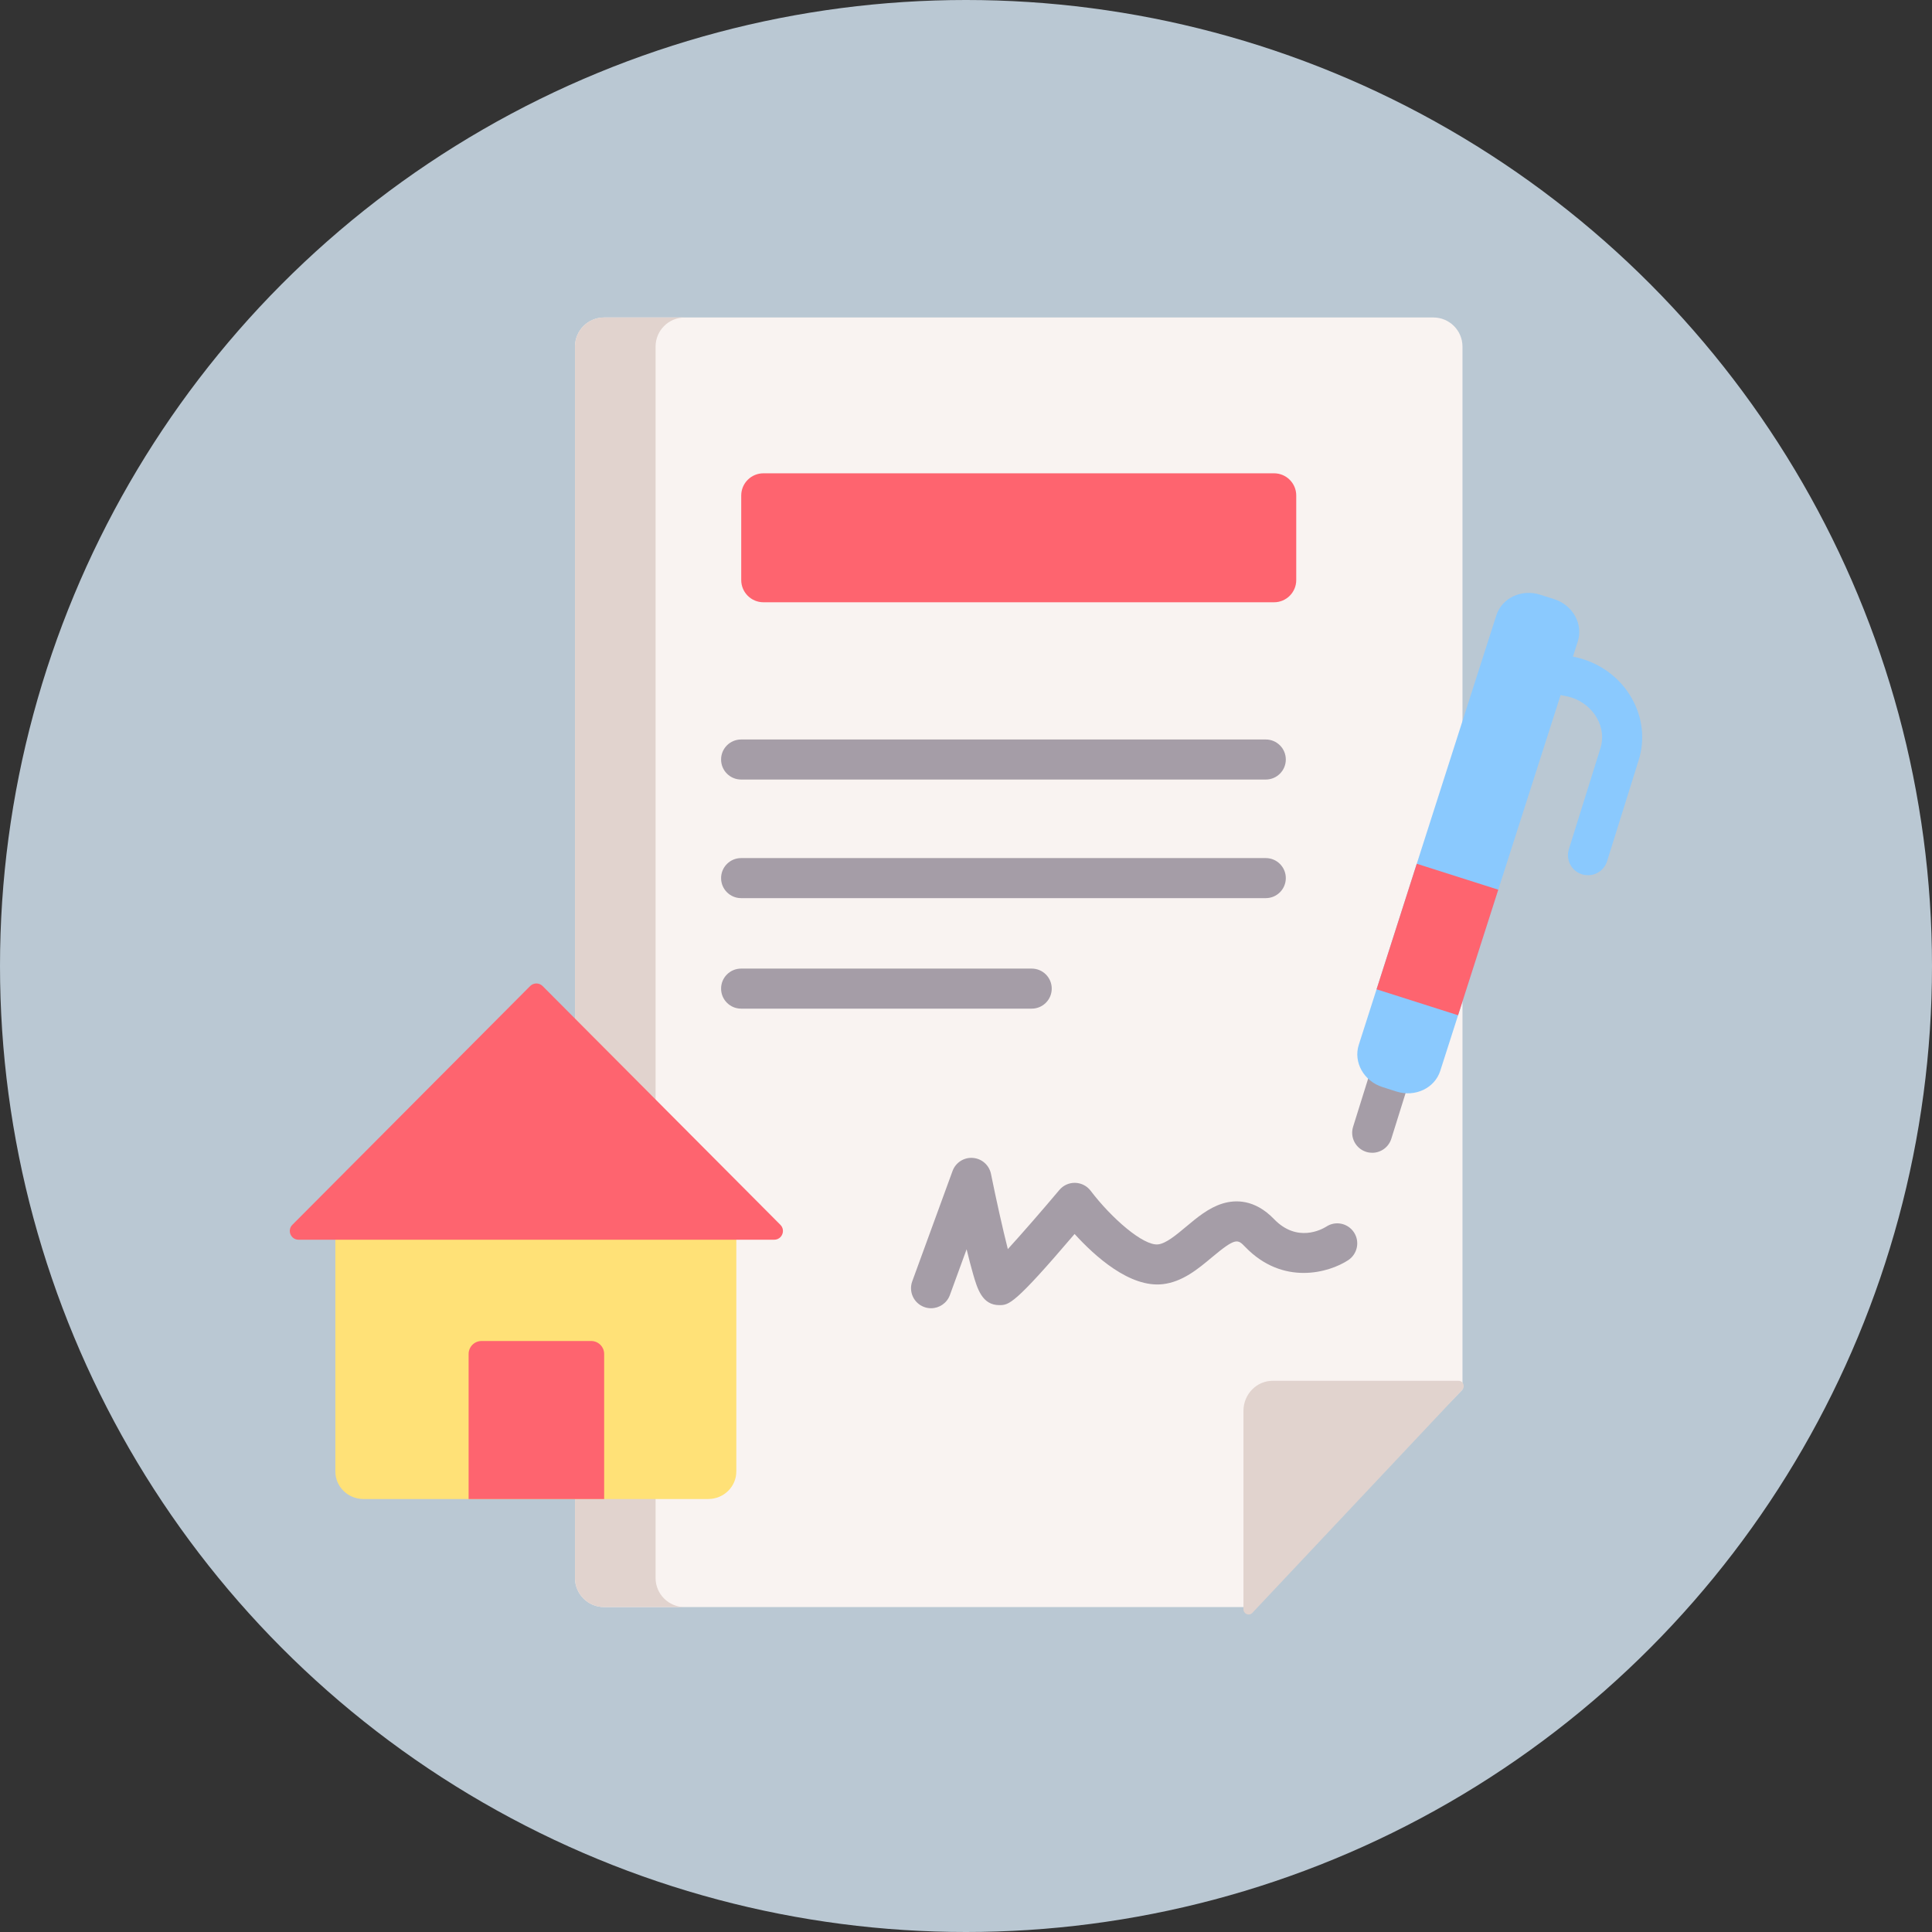
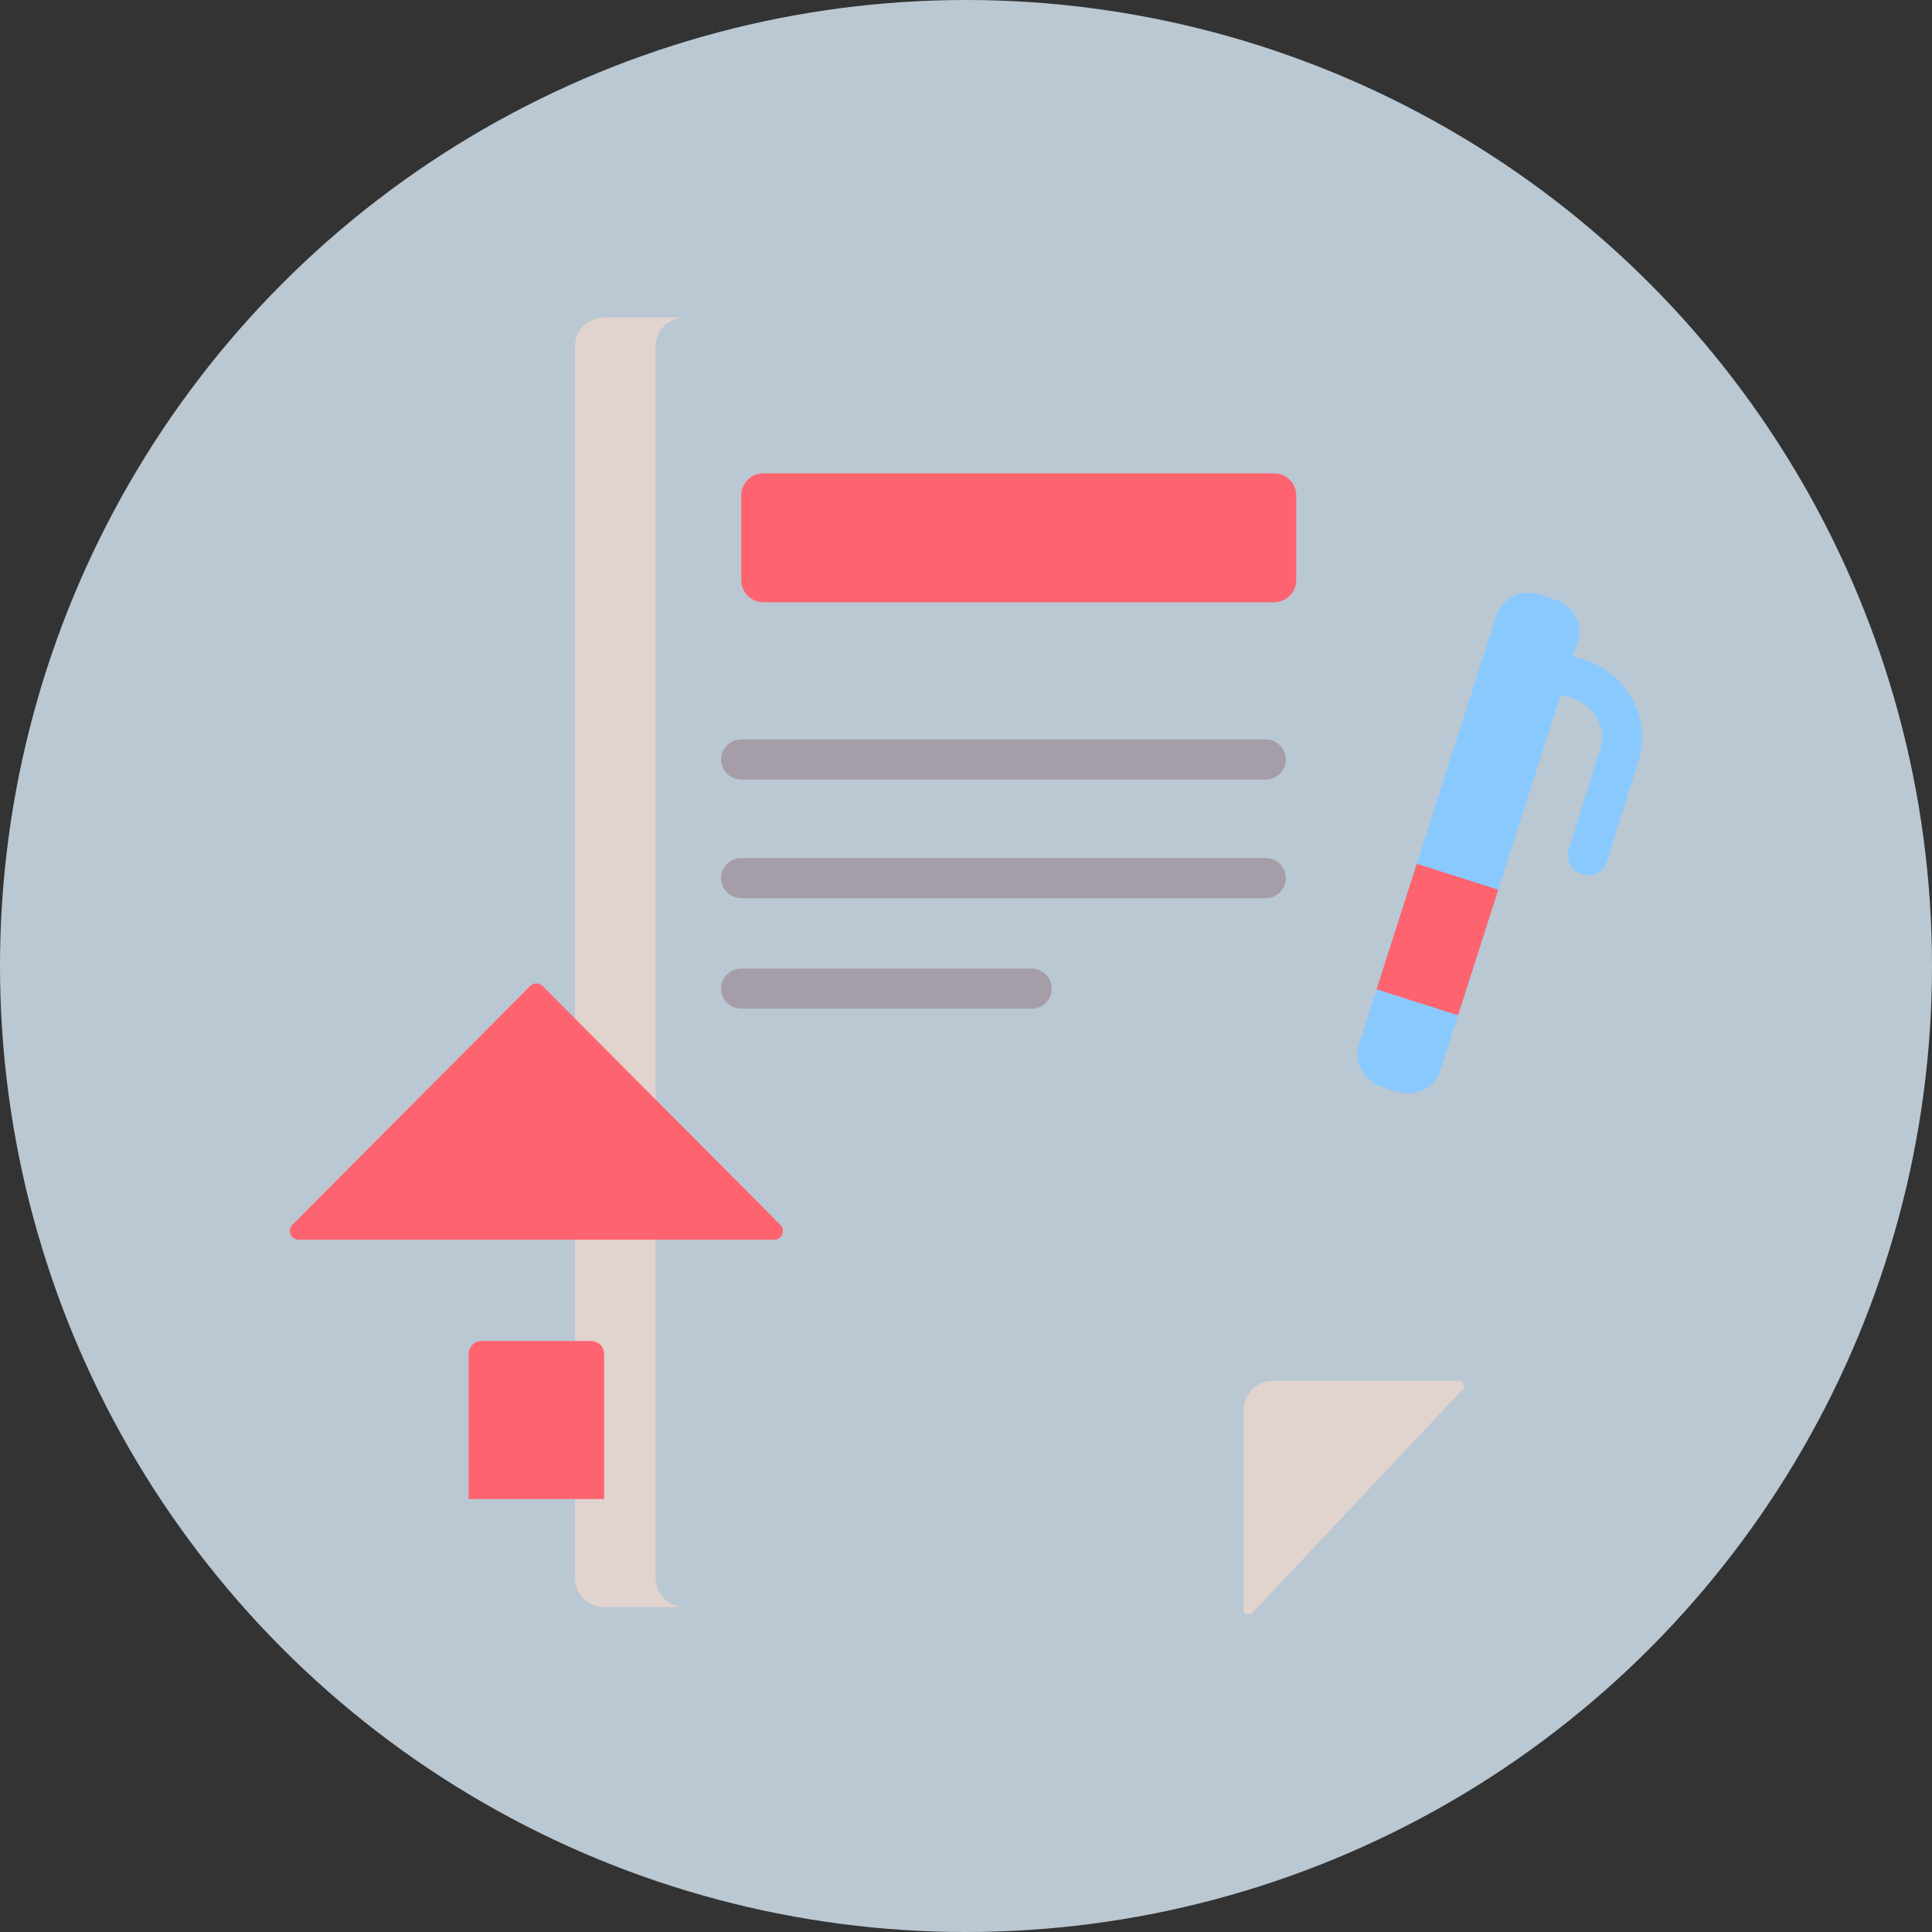
<svg xmlns="http://www.w3.org/2000/svg" version="1.1" width="512" height="512" x="0" y="0" viewBox="0 0 506.464 506.464" style="enable-background:new 0 0 512 512" xml:space="preserve">
  <rect x="0" y="0" width="506.464" height="506.464" fill="#333333" stroke="none" />
  <circle r="253.232" cx="253.232" cy="253.232" fill="#bac8d3" shape="circle" />
  <g transform="matrix(0.7,0,0,0.7,75.97,75.97)">
    <g>
-       <path d="m439.161 411.813v-390.549c0-6.02-4.885-10.9-10.911-10.9h-310.54c-6.026 0-10.911 4.88-10.911 10.9v461.147c0 6.02 4.885 10.9 10.911 10.9h241.886l79.494-81.371" fill="#f9f3f1" data-original="#f9f3f1" style="" />
      <path d="m147.898 493.313h-30.184c-6.027 0-10.917-4.88-10.917-10.906v-461.144c0-6.017 4.89-10.897 10.917-10.897h30.184c-6.027 0-10.917 4.88-10.917 10.897v461.144c0 6.026 4.89 10.906 10.917 10.906z" fill="#e1d3ce" data-original="#e1d3ce" style="" />
      <path d="m368.588 117.015h-191.216c-4.594 0-8.317-3.724-8.317-8.317v-31.66c0-4.594 3.724-8.317 8.317-8.317h191.216c4.594 0 8.317 3.724 8.317 8.317v31.66c.001 4.593-3.723 8.317-8.317 8.317z" fill="#fe646f" data-original="#fe646f" style="" />
-       <path d="m167.216 351.216v91.307c0 5.695-4.699 10.313-10.504 10.313h-129.148c-5.805 0-10.504-4.618-10.504-10.313v-91.307z" fill="#ffe177" data-original="#ffe177" style="" />
-       <path d="m405.356 323.18c-.742 0-1.495-.11-2.24-.344-3.954-1.235-6.157-5.442-4.921-9.396l5.94-19.006c1.236-3.954 5.443-6.16 9.396-4.921 3.954 1.235 6.157 5.442 4.921 9.396l-5.94 19.006c-1.003 3.21-3.963 5.265-7.156 5.265z" fill="#a59da7" data-original="#a59da7" style="" />
      <path d="m117.724 398.525v54.311h-50.76v-54.311c0-2.686 2.173-4.86 4.86-4.86h41.03c2.687 0 4.87 2.173 4.87 4.86z" fill="#fe646f" data-original="#fe646f" style="" />
      <path d="m482.349 131.661-29.79 92.998-15.053 47.015-6.661 20.793c-2.088 6.521-9.432 9.993-16.409 7.77l-5.255-1.672c-6.977-2.223-10.946-9.305-8.858-15.816l6.661-20.793 15.053-47.015 29.79-93.007c2.078-6.511 9.432-9.983 16.399-7.76l5.265 1.672c6.978 2.222 10.936 9.304 8.858 15.815z" fill="#8ac9fe" data-original="#8ac9fe" style="" />
      <path d="m452.559 224.659-15.054 47.015-30.522-9.718 15.053-47.015z" fill="#fe646f" data-original="#fe646f" style="" />
      <path d="m437.701 408.566h-69.609c-6.051 0-10.957 5.047-10.957 11.273v74.267c0 1.788 2.114 2.668 3.323 1.384l78.632-83.551c1.188-1.262.318-3.373-1.389-3.373z" fill="#e1d3ce" data-original="#e1d3ce" style="" />
      <path d="m486.158 219.241c-.742 0-1.495-.11-2.24-.344-3.954-1.235-6.157-5.441-4.921-9.396l11.839-37.881c1.148-3.674.687-7.652-1.299-11.202-2.066-3.684-5.518-6.448-9.716-7.779-.932-.296-1.9-.517-2.878-.657-4.1-.591-6.945-4.393-6.355-8.492.59-4.1 4.39-6.938 8.492-6.355 1.788.258 3.563.663 5.275 1.206 7.841 2.485 14.329 7.723 18.27 14.746 4.023 7.192 4.92 15.36 2.53 23.009l-11.839 37.881c-1.005 3.208-3.965 5.264-7.158 5.264z" fill="#8ac9fe" data-original="#8ac9fe" style="" />
      <g fill="#a59da7">
-         <path d="m240.143 381.398c-.854 0-1.724-.147-2.573-.457-3.891-1.421-5.893-5.728-4.472-9.618l15.092-41.317c1.152-3.154 4.25-5.164 7.609-4.905 3.348.252 6.121 2.699 6.787 5.99 1.957 9.667 4.382 20.558 6.31 28.165 5.371-5.888 12.811-14.445 19.3-22.152 1.47-1.745 3.659-2.735 5.933-2.666 2.28.06 4.41 1.153 5.786 2.973 7.744 10.205 19.748 20.718 25.28 20.07 2.956-.34 6.773-3.535 10.466-6.625 4.138-3.462 8.416-7.042 13.57-8.645 4.825-1.503 12.103-1.709 19.369 5.818 8.614 8.926 17.823 3.892 19.581 2.791 3.465-2.268 8.083-1.277 10.352 2.187 2.269 3.466 1.268 8.135-2.198 10.403-7.149 4.683-24.403 9.67-38.528-4.963-2.831-2.935-3.504-3.631-12.52 3.912-5.136 4.298-10.957 9.169-18.376 10.023-12.296 1.409-25.399-10.415-33.015-18.796-22.695 26.64-24.626 26.641-28.212 26.641-6.437 0-8.232-6.21-9.817-11.689-.705-2.438-1.512-5.53-2.41-9.23l-6.269 17.162c-1.111 3.041-3.985 4.928-7.045 4.928z" fill="#a59da7" data-original="#a59da7" style="" />
        <path d="m365.497 183.403h-196.485c-4.142 0-7.5-3.357-7.5-7.5s3.358-7.5 7.5-7.5h196.485c4.142 0 7.5 3.357 7.5 7.5s-3.358 7.5-7.5 7.5z" fill="#a59da7" data-original="#a59da7" style="" />
        <path d="m277.838 269.2h-108.826c-4.142 0-7.5-3.357-7.5-7.5s3.358-7.5 7.5-7.5h108.826c4.142 0 7.5 3.357 7.5 7.5s-3.358 7.5-7.5 7.5z" fill="#a59da7" data-original="#a59da7" style="" />
        <path d="m365.497 227.815h-196.485c-4.142 0-7.5-3.357-7.5-7.5s3.358-7.5 7.5-7.5h196.485c4.142 0 7.5 3.357 7.5 7.5s-3.358 7.5-7.5 7.5z" fill="#a59da7" data-original="#a59da7" style="" />
      </g>
      <path d="m181.4 355.736h-178.117c-2.918 0-4.377-3.521-2.324-5.584l89.063-89.426c1.278-1.278 3.361-1.278 4.638 0l89.053 89.426c2.064 2.063.595 5.584-2.313 5.584z" fill="#fe646f" data-original="#fe646f" style="" />
    </g>
  </g>
</svg>